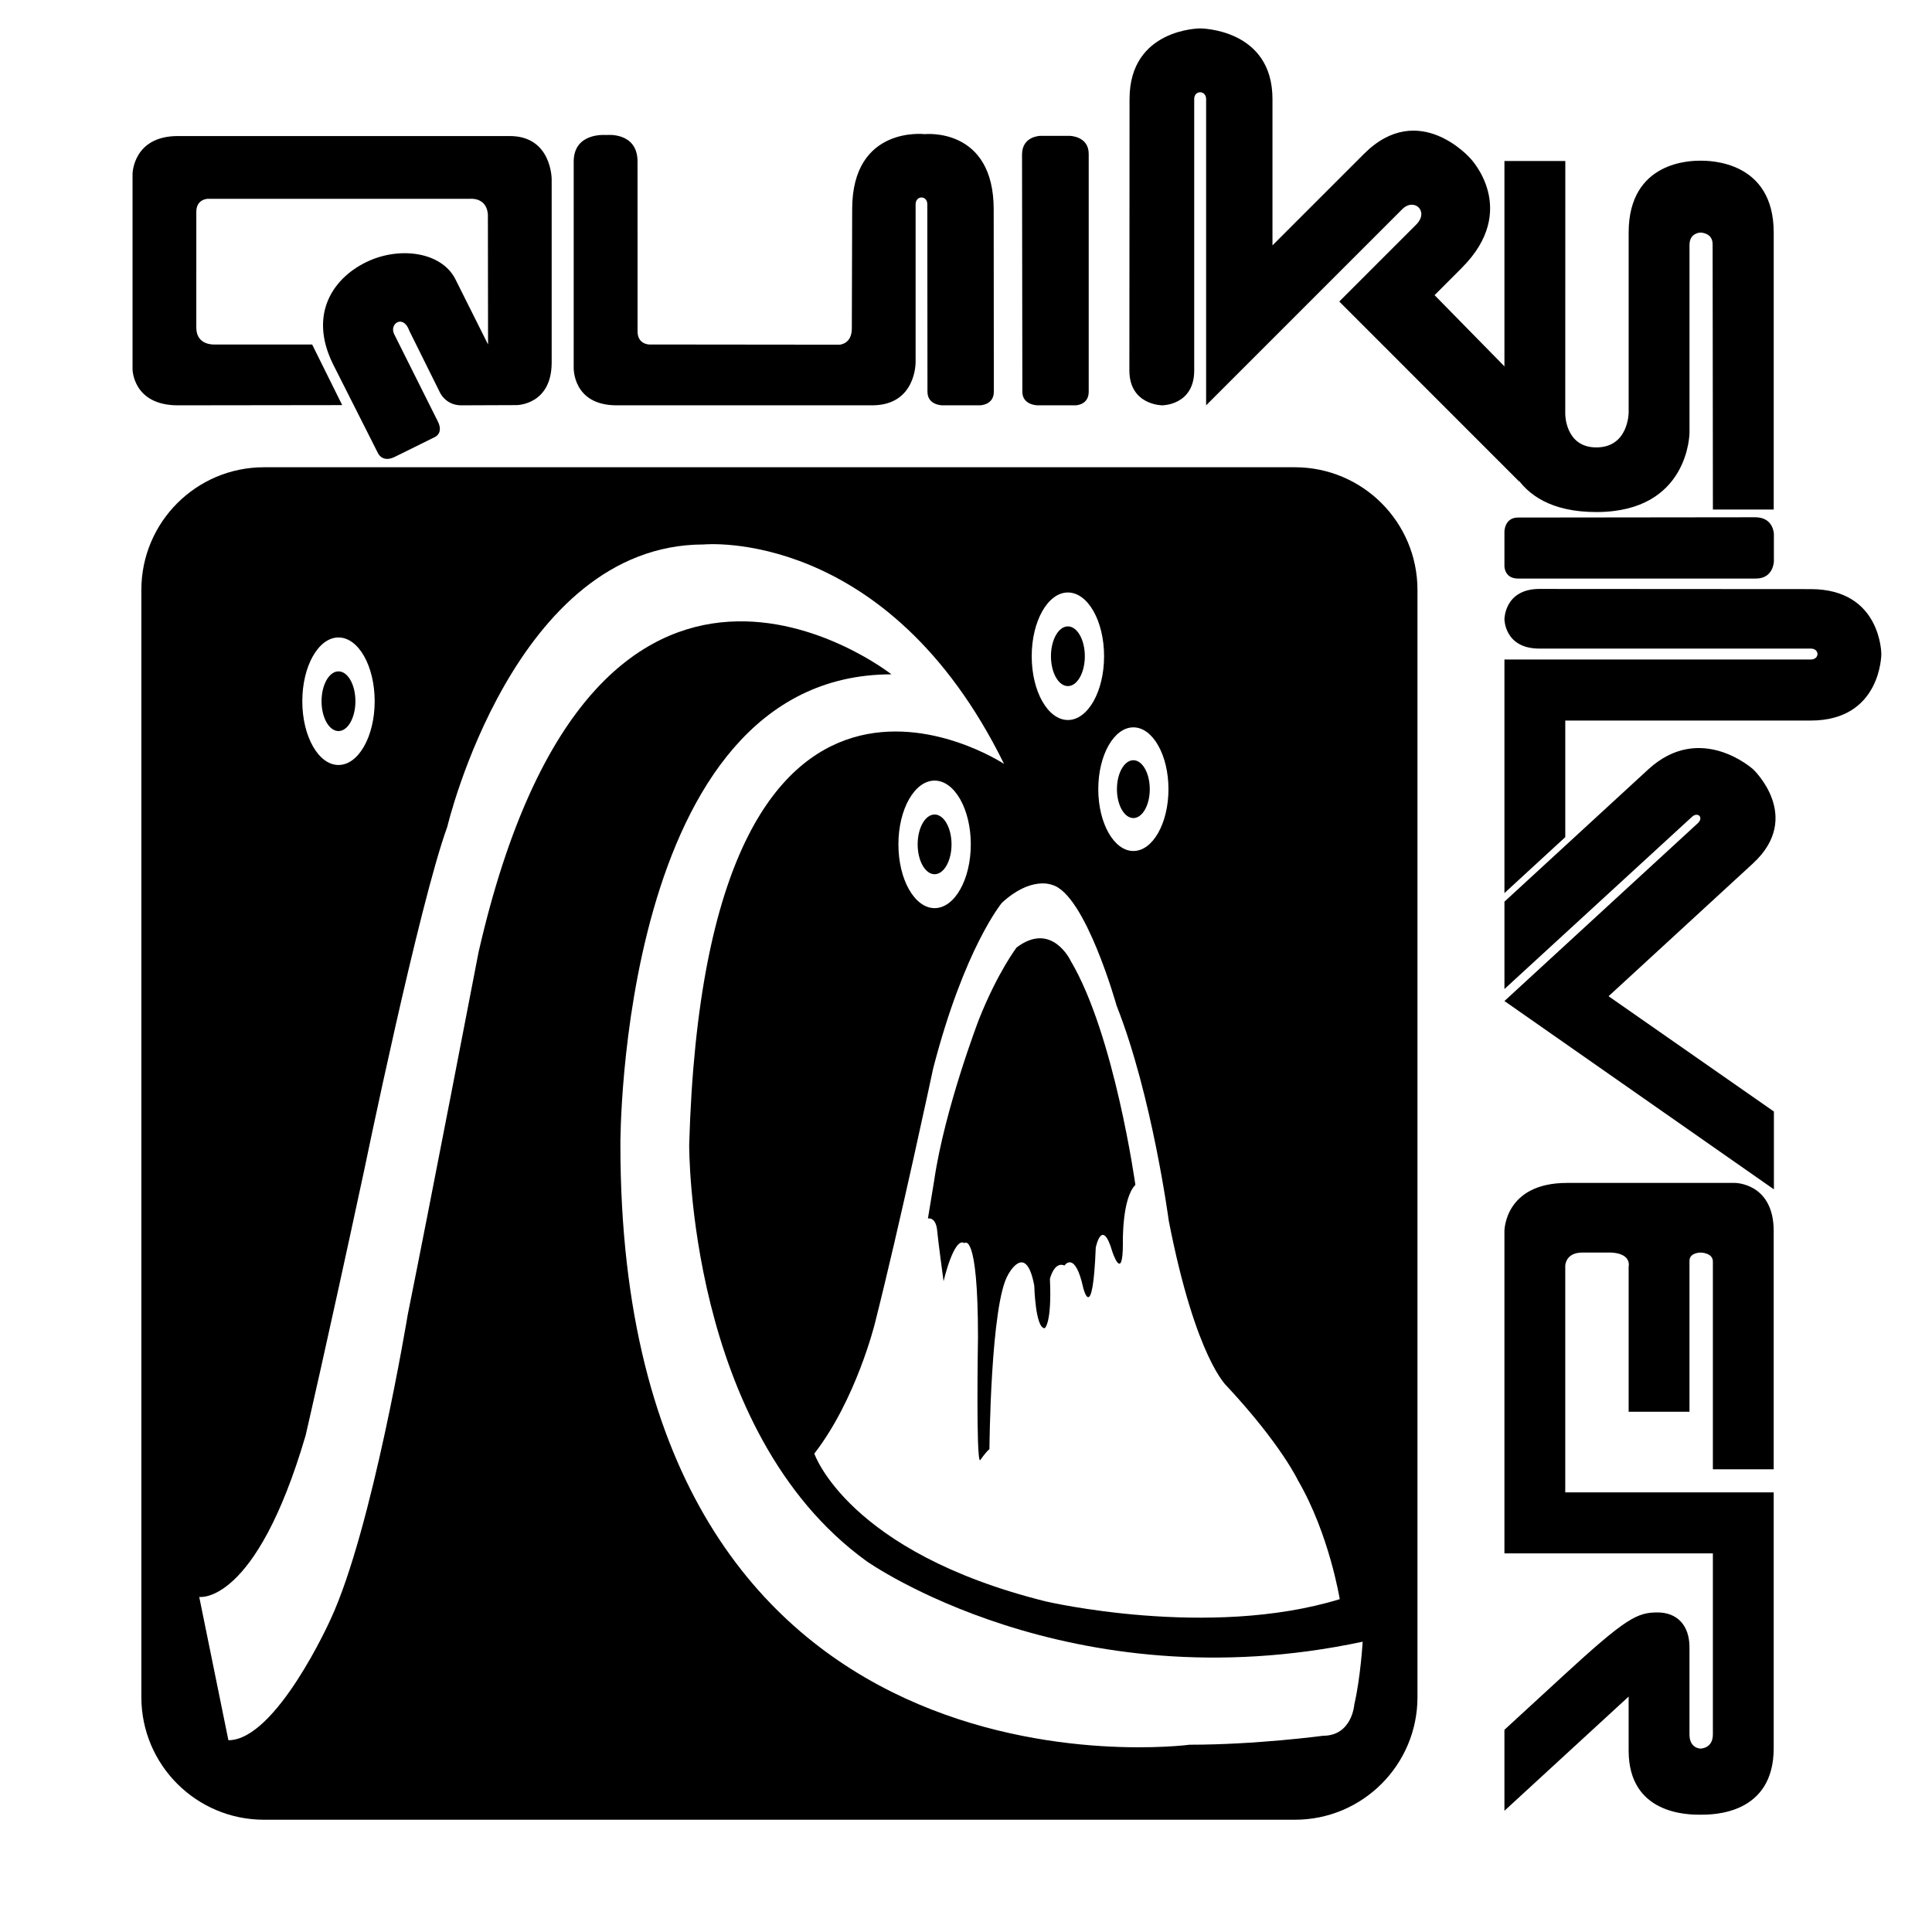
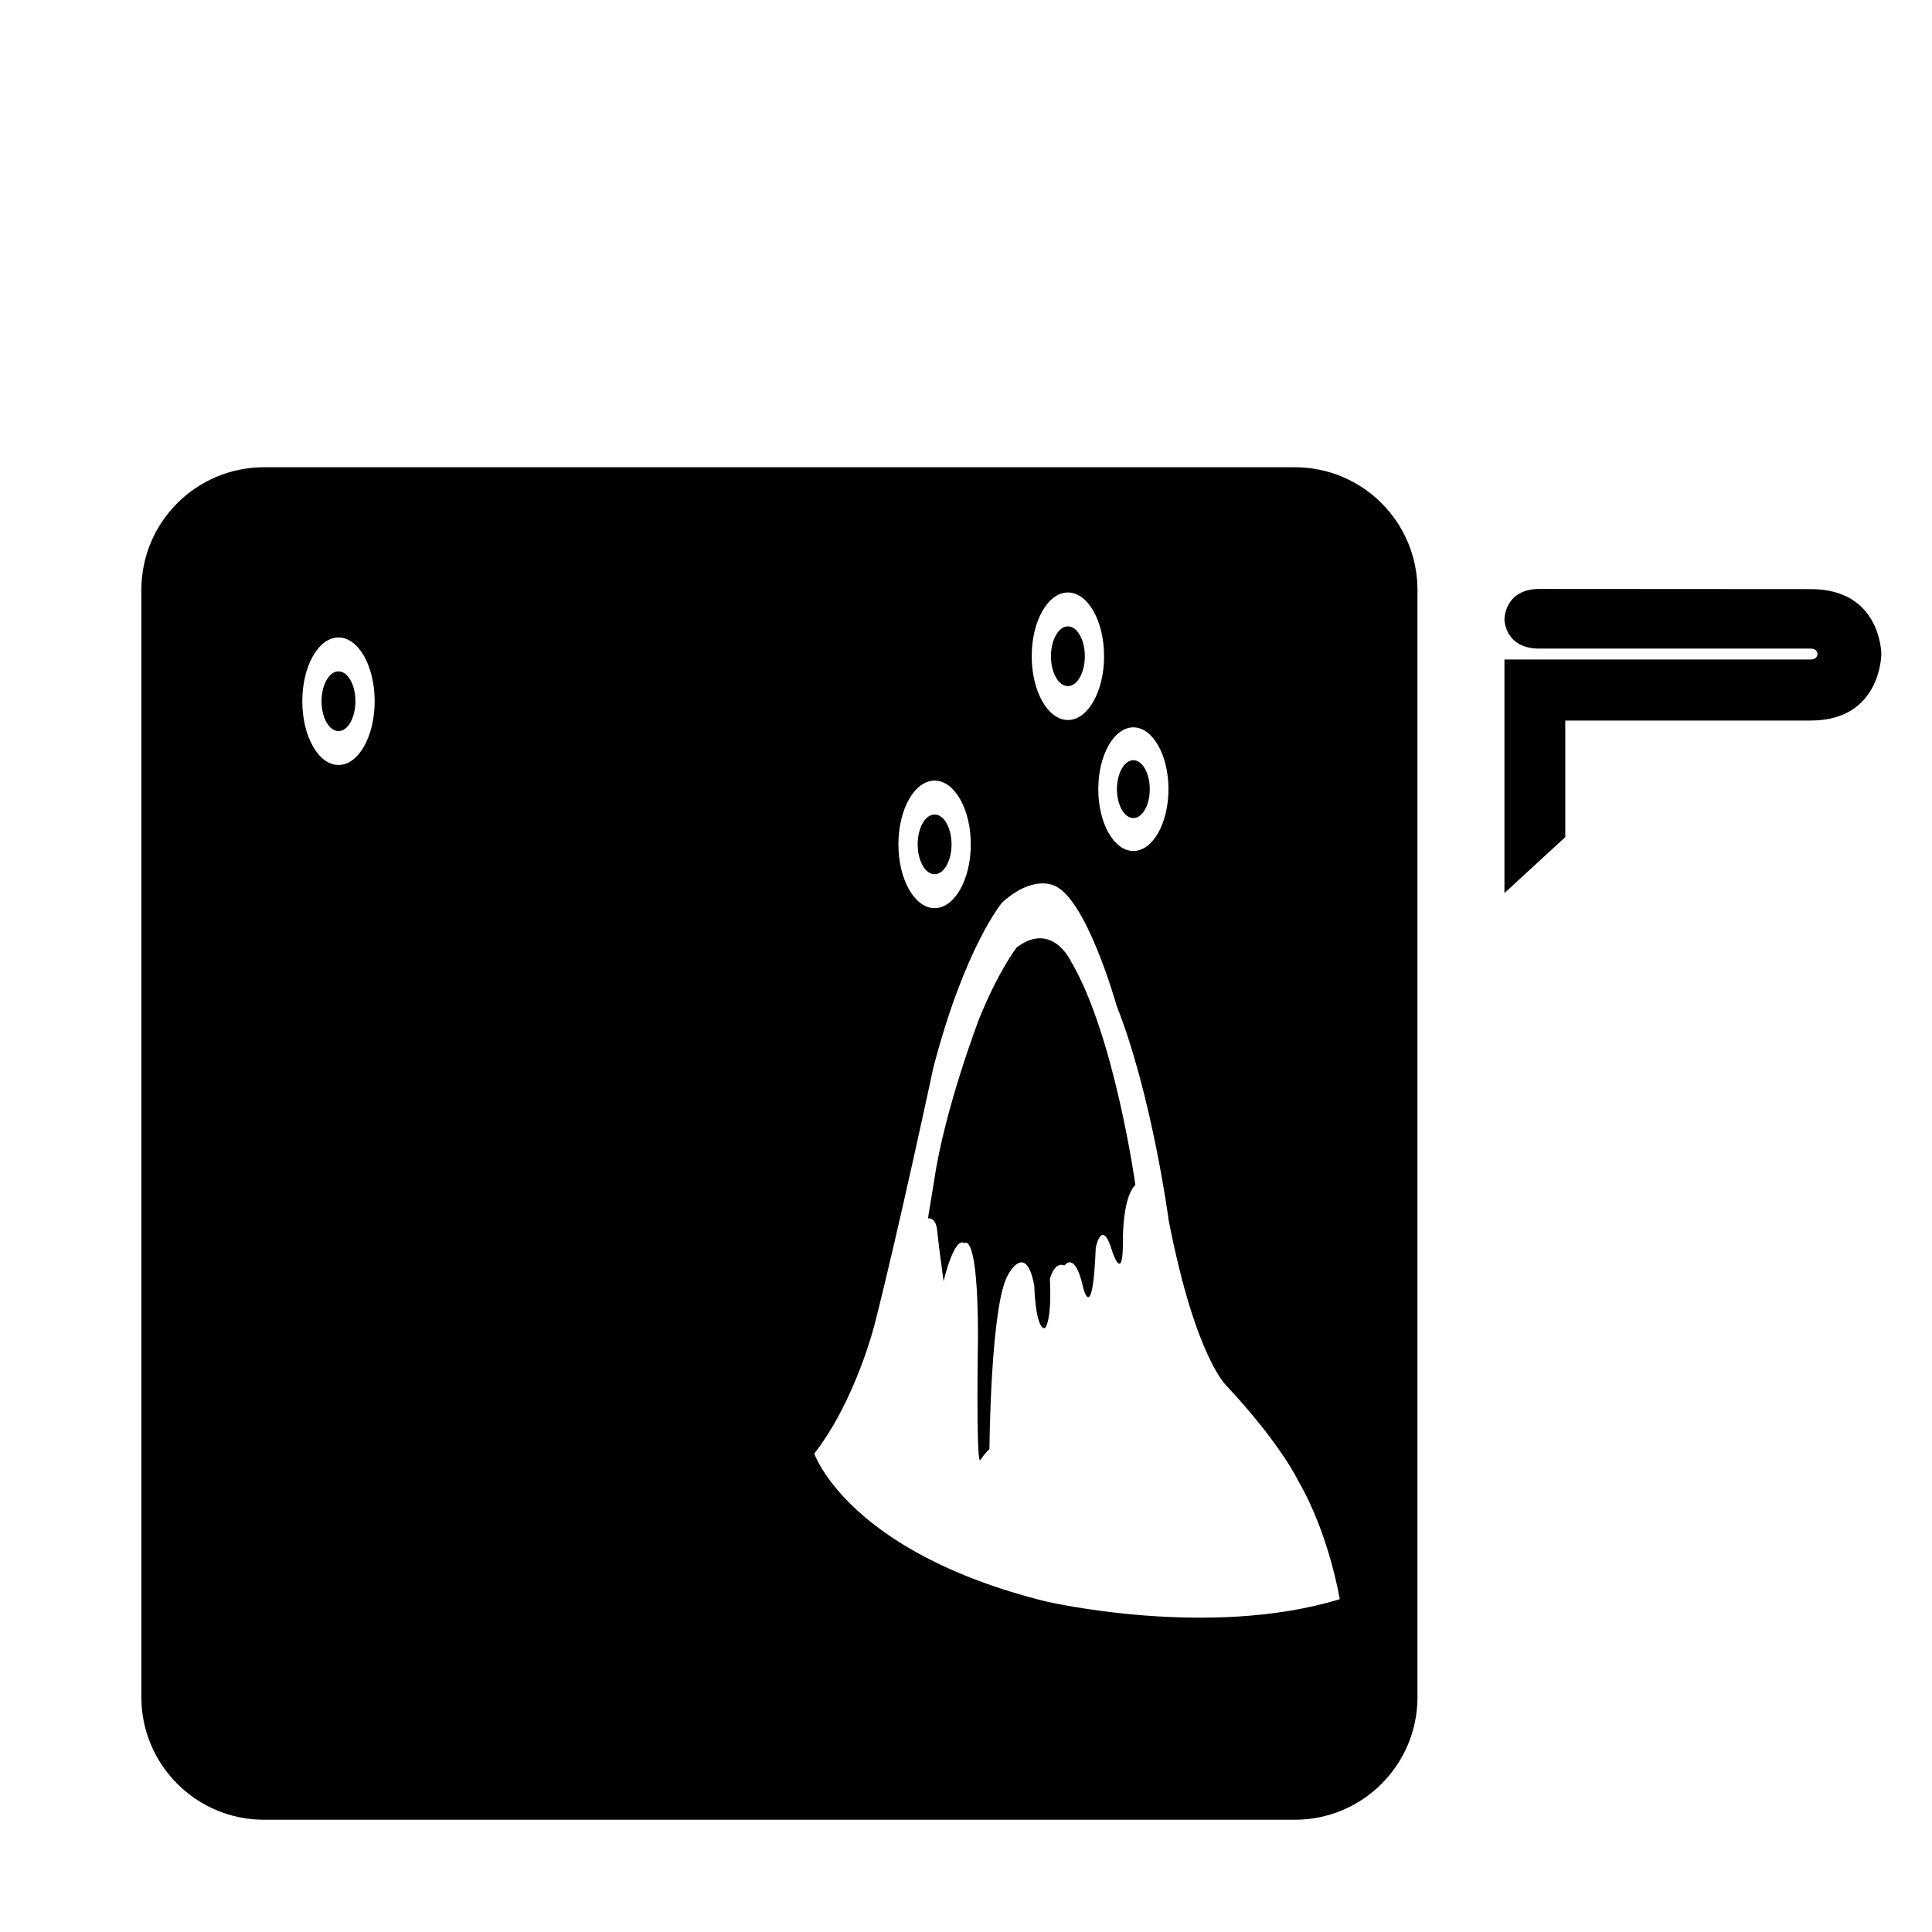
<svg xmlns="http://www.w3.org/2000/svg" width="2500" height="2500" viewBox="0 0 192.756 192.756">
  <g fill-rule="evenodd" clip-rule="evenodd">
-     <path fill="#fff" d="M0 0h192.756v192.756H0V0z" />
-     <path d="M13.223 17.365s.029-3.792 4.528-3.792h33.106c4.201 0 4.183 4.313 4.183 4.313v18.31c-.018 4.222-3.5 4.222-3.5 4.222l-5.521.021c-1.613 0-2.165-1.358-2.165-1.358l-3.012-6.069c-.596-1.698-2.039-.723-1.515.329l4.358 8.711s.677 1.189-.464 1.635l-3.823 1.89c-1.272.635-1.698-.383-1.698-.383l-4.477-8.868c-2.517-5.096.127-8.773 3.628-10.318 3.187-1.406 7.211-.834 8.572 1.827l3.27 6.536-.016-12.979c-.13-1.687-1.689-1.558-1.689-1.558H20.754s-1.168 0-1.168 1.299l-.001 11.549c0 1.818 1.818 1.688 1.818 1.688h9.74l2.999 6.048-16.39.021c-4.5 0-4.528-3.593-4.528-3.593V17.365h-.001zM57.237 36.673s-.128 3.766 4.287 3.766h25.493c4.416 0 4.333-4.33 4.333-4.33V20.396c-.005-.925 1.183-.925 1.168 0l.015 18.684c0 1.358 1.485 1.358 1.485 1.358h3.735s1.402 0 1.402-1.358l-.014-18.164c.014-8.277-6.884-7.533-6.884-7.533s-7.236-.872-7.236 7.489l-.034 11.9c-.002 1.576-1.232 1.618-1.232 1.618l-18.977-.02s-1.168 0-1.168-1.299l-.003-16.947c0-3.015-3.122-2.653-3.122-2.653s-3.246-.318-3.246 2.653l-.002 20.549zM103.789 13.555s-1.789.018-1.82 1.821L102 39.081c0 1.358 1.529 1.358 1.529 1.358h3.764s1.328 0 1.328-1.358V15.357c0-1.784-1.889-1.802-1.889-1.802h-2.943zM112.695 9.88c0-7.045 7.045-7.045 7.045-7.045s7.215 0 7.215 7.045v14.601l9.125-9.124c5.475-5.477 10.621.45 10.621.45s4.955 5.109-.859 10.922l-2.715 2.718 8.465 8.627v9.99l-17.973-17.981 7.682-7.682c1.314-1.315-.211-2.716-1.4-1.528l-19.566 19.566V9.88c0-.891-1.188-.908-1.188 0v27.078c0 3.481-3.184 3.481-3.184 3.481s-3.268 0-3.285-3.463l.017-27.096z" />
-     <path d="M150.098 43.958V16.065h6.074l-.006 25.261s0 3.312 3.1 3.312c3.225 0 3.225-3.479 3.225-3.479V23.205c0-7.173 6.281-7.173 7.172-7.173.893 0 7.301 0 7.301 7.173v27.629h-6.068l-.027-26.427c.027-1.202-1.205-1.202-1.205-1.202s-1.102 0-1.102 1.231v18.716s0 7.935-9.295 7.935c-9.169-.001-9.169-7.129-9.169-7.129zM150.098 89.959l14.344-13.192c5.221-4.801 10.484 0 10.484 0s5.008 4.723-.025 9.371l-14.414 13.256 16.496 11.504v7.764l-26.885-18.789 19.311-17.759c.594-.584-.041-1.132-.594-.624l-18.717 17.186v-8.717zM156.166 148.895v-22.6s0-1.326 1.697-1.326h2.887c2.08.104 1.74 1.404 1.74 1.404v14.48h6.07v-15.066c0-.818 1.102-.818 1.102-.818s1.232 0 1.232.898v20.725h6.068v-23.77c0-4.801-3.861-4.801-3.861-4.801h-16.764c-6.24 0-6.24 4.801-6.24 4.801v32.16h20.797v18.07c0 1.404-1.232 1.404-1.232 1.404s-1.102 0-1.102-1.404v-8.701c0-2.189-1.227-3.477-3.186-3.477-2.035 0-3.139.549-9.42 6.324l-5.857 5.385v8.08l12.393-11.396v5.385c0 6.402 5.941 6.402 7.172 6.402 1.232 0 7.301 0 7.301-6.637v-25.523h-20.797v.001zM176.98 53.28s-.018-1.645-1.818-1.672l-23.707.027c-1.357 0-1.357 1.404-1.357 1.404v3.463s0 1.221 1.357 1.221h23.727c1.781 0 1.799-1.736 1.799-1.736V53.28h-.001z" />
    <path d="M150.098 89.103V65.801h30.557c.893 0 .91-1.092 0-1.092h-27.076c-3.48 0-3.48-2.928-3.48-2.928s0-3.005 3.463-3.022l27.094.017c7.045 0 7.045 6.479 7.045 6.479s0 6.635-7.045 6.635h-24.488v11.63l-6.07 5.583zM141.422 169.32c0 6.758-5.477 12.236-12.234 12.236H26.34c-6.759 0-12.237-5.479-12.237-12.236V58.855c0-6.757 5.478-12.237 12.237-12.237h102.847c6.758 0 12.234 5.48 12.234 12.237V169.32h.001z" />
-     <path d="M19.877 159.326l2.911 14.297c4.785 0 10.194-12.062 10.194-12.062 4.158-8.936 7.696-30.387 7.696-30.387 2.079-10.277 7.071-36.193 7.071-36.193C59.399 44.043 88.94 67.279 88.94 67.279c-27.25 0-27.043 46.917-27.043 46.917 0 67.471 56.791 59.875 56.791 59.875 6.658 0 13.312-.893 13.312-.893 2.912 0 3.121-3.129 3.121-3.129.623-2.68.832-6.256.832-6.256-29.33 6.256-49.509-8.043-49.509-8.043-17.89-12.957-17.683-41.555-17.683-41.555 1.665-57.639 31.413-37.981 31.413-37.981-11.649-23.681-29.956-21.893-29.956-21.893-18.93 0-25.587 28.149-25.587 28.149-2.838 7.804-8.322 34.405-8.322 34.405-3.744 17.428-5.824 26.365-5.824 26.365-4.993 16.981-10.608 16.086-10.608 16.086z" fill="#fff" />
    <path d="M129.504 147.707s-1.666-3.57-7.074-9.383c0 0-3.119-2.682-5.822-16.529 0 0-1.664-12.514-5.201-21.451 0 0-3.121-11.17-6.449-12.063 0 0-2.08-.896-4.992 1.786 0 0-3.745 4.468-6.864 16.533 0 0-3.33 15.639-5.824 25.469 0 0-1.872 7.594-6.034 12.955 0 0 3.328 9.834 23.091 14.748 0 0 16.227 3.797 29.332-.223-.001 0-1.042-6.481-4.163-11.842zm-17.473-23.682c0 4.023-1.041.893-1.041.893-1.039-3.572-1.666-.445-1.666-.445-.309 7.818-1.248 4.025-1.248 4.025-.83-3.803-1.871-2.24-1.871-2.24-1.039-.441-1.455 1.34-1.455 1.34.207 4.471-.521 4.92-.521 4.92-.936 0-1.039-4.248-1.039-4.248-.832-4.467-2.6-1.115-2.6-1.115-1.768 2.904-1.873 17.428-1.873 17.428-.312.219-.936 1.113-.936 1.113-.416 0-.207-12.285-.207-12.285 0-10.723-1.354-9.385-1.354-9.385-1.04-.67-2.08 3.801-2.08 3.801-.519-3.801-.624-4.918-.624-4.918-.104-1.562-.936-1.342-.936-1.342l.625-3.795c1.04-7.15 4.47-16.086 4.47-16.086 1.873-4.691 3.748-7.151 3.748-7.151 3.533-2.681 5.406 1.339 5.406 1.339 4.367 7.374 6.449 22.343 6.449 22.343-1.352 1.34-1.247 5.808-1.247 5.808zM33.772 63.6c-1.994 0-3.611 2.848-3.611 6.362 0 3.514 1.617 6.361 3.611 6.361 1.994 0 3.609-2.847 3.609-6.361S35.766 63.6 33.772 63.6zm0 9.338c-.934 0-1.691-1.332-1.691-2.977 0-1.645.757-2.978 1.691-2.978s1.688 1.333 1.688 2.978c-.001 1.645-.754 2.977-1.688 2.977zM106.545 59.112c-1.994 0-3.611 2.848-3.611 6.361 0 3.514 1.617 6.363 3.611 6.363 1.992 0 3.609-2.849 3.609-6.363 0-3.514-1.617-6.361-3.609-6.361zm-.002 9.34c-.934 0-1.689-1.332-1.689-2.979 0-1.645.756-2.978 1.689-2.978s1.691 1.333 1.691 2.978c0 1.647-.757 2.979-1.691 2.979zM93.247 77.88c-1.995 0-3.612 2.85-3.612 6.362 0 3.514 1.617 6.363 3.612 6.363 1.991 0 3.61-2.849 3.61-6.363 0-3.512-1.619-6.362-3.61-6.362zm-.001 9.341c-.935 0-1.691-1.333-1.691-2.978 0-1.644.756-2.979 1.691-2.979.933 0 1.688 1.335 1.688 2.979 0 1.644-.756 2.978-1.688 2.978zM113.078 72.568c-1.932 0-3.502 2.761-3.502 6.167 0 3.407 1.57 6.169 3.502 6.169s3.5-2.763 3.5-6.169c0-3.406-1.568-6.167-3.5-6.167zm0 9.051c-.906 0-1.641-1.29-1.641-2.884 0-1.595.734-2.888 1.641-2.888.902 0 1.635 1.293 1.635 2.888 0 1.594-.733 2.884-1.635 2.884z" fill="#fff" />
  </g>
</svg>